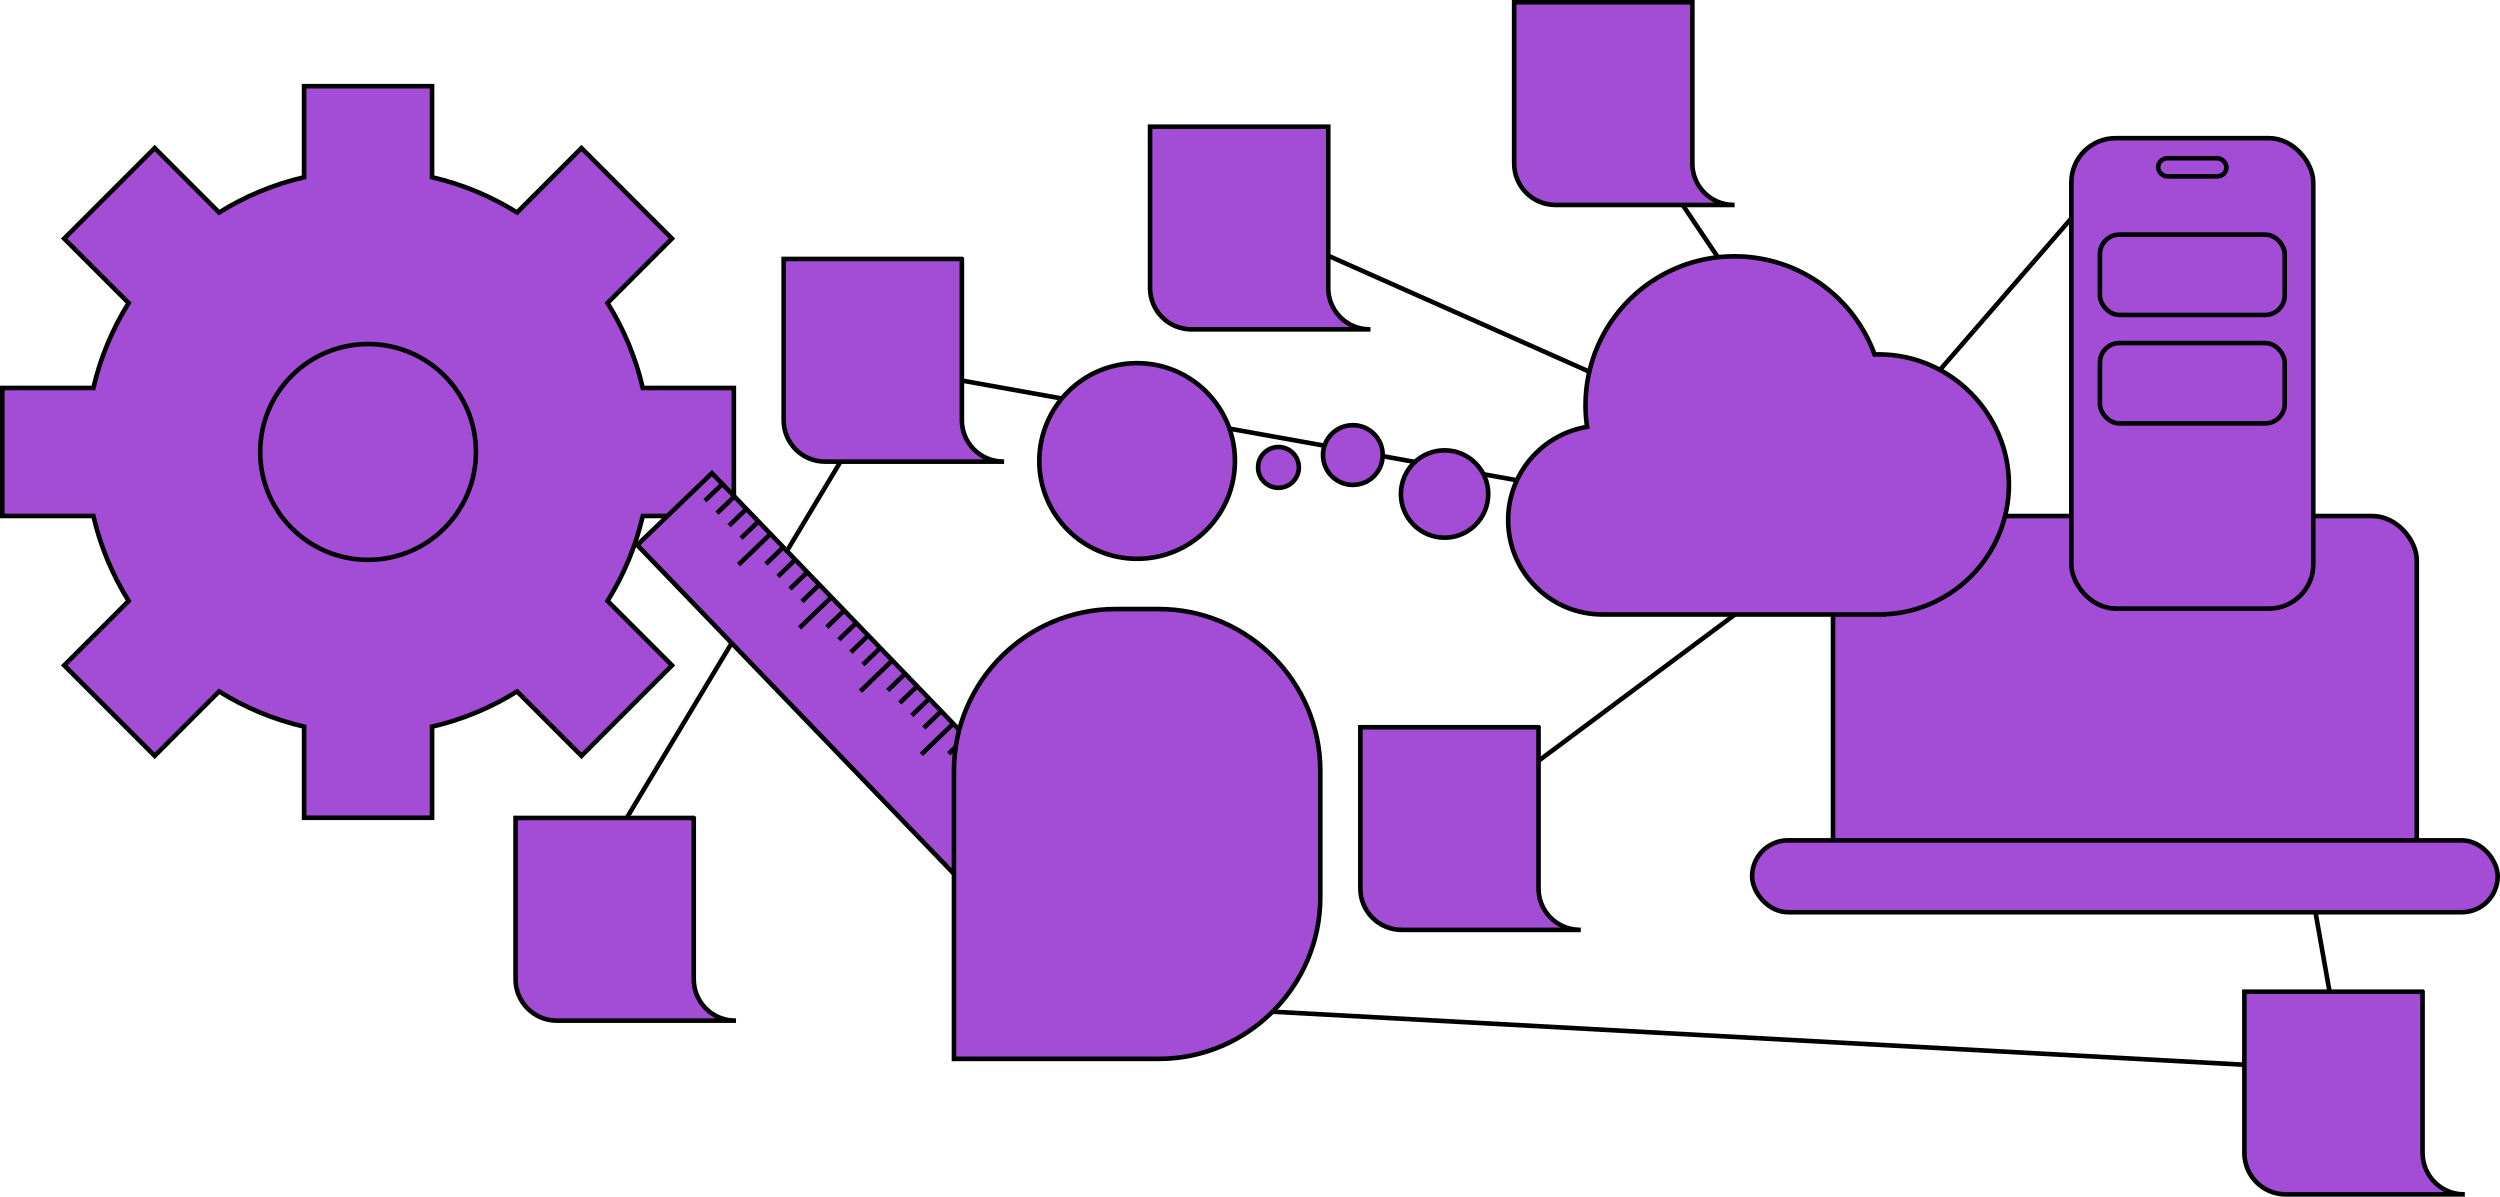
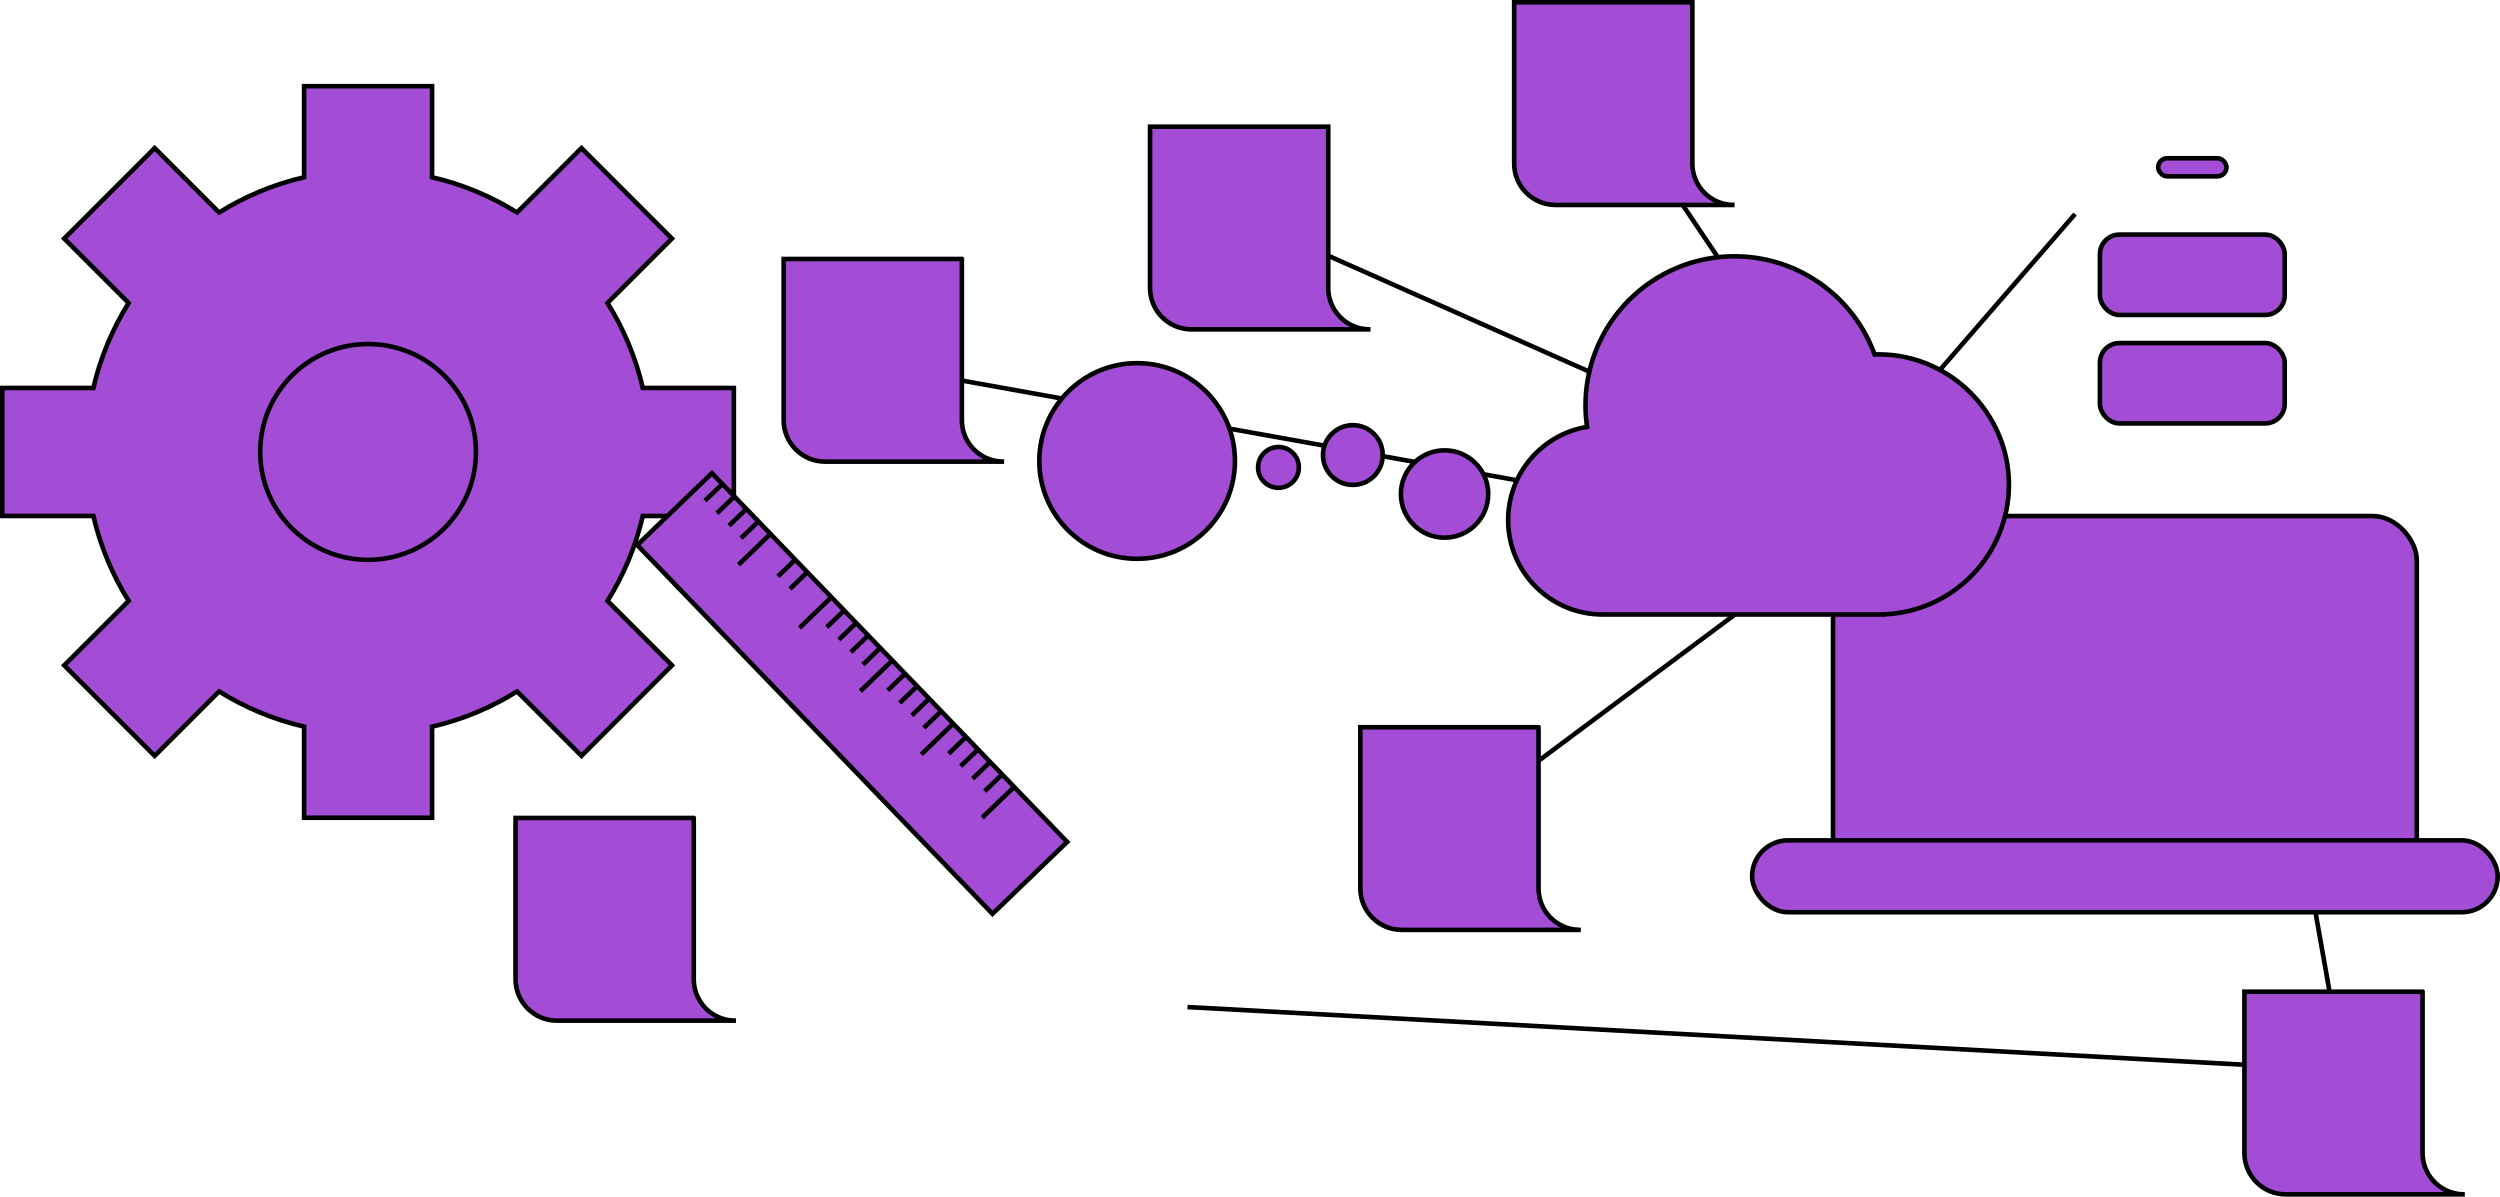
<svg xmlns="http://www.w3.org/2000/svg" id="Layer_2" viewBox="0 0 1535.98 735.22">
  <g id="Layer_1-2">
    <g>
-       <line x1="539.5" y1="245.14" x2="353.55" y2="555.07" fill="none" stroke="#000" stroke-miterlimit="10" stroke-width="2.83" />
      <g>
        <path d="M450.87,316.98v-78.62h-55.95c-4.35-18.76-11.76-36.34-21.66-52.22l39.58-39.58-55.59-55.59-39.58,39.58c-15.87-9.9-33.46-17.3-52.22-21.66V52.95h-78.62v55.95c-18.76,4.35-36.35,11.76-52.22,21.66l-39.58-39.58-55.59,55.59,39.58,39.58c-9.9,15.87-17.3,33.46-21.66,52.22H1.42v78.62H57.37c4.35,18.76,11.76,36.35,21.66,52.22l-39.58,39.58,55.59,55.59,39.58-39.58c15.87,9.9,33.46,17.3,52.22,21.66v55.95h78.62v-55.95c18.76-4.35,36.35-11.76,52.22-21.66l39.58,39.58,55.59-55.59-39.58-39.58c9.9-15.87,17.3-33.46,21.66-52.22h55.95Z" fill="#a34dd6" fill-rule="evenodd" stroke="#000" stroke-miterlimit="10" stroke-width="2.83" />
        <circle cx="226.14" cy="277.67" r="66.29" fill="#a34dd6" stroke="#000" stroke-miterlimit="10" stroke-width="2.83" />
      </g>
      <g>
        <rect x="366.24" y="394.24" width="314.61" height="63.7" transform="translate(467.23 -246.58) rotate(46.07)" fill="#a34dd6" stroke="#000" stroke-miterlimit="10" stroke-width="2.83" />
        <g>
          <g>
            <line x1="443.67" y1="297.47" x2="433.12" y2="307.63" fill="none" stroke="#000" stroke-miterlimit="10" stroke-width="2.83" />
            <line x1="451.06" y1="305.14" x2="440.51" y2="315.31" fill="none" stroke="#000" stroke-miterlimit="10" stroke-width="2.83" />
            <line x1="458.46" y1="312.82" x2="447.9" y2="322.98" fill="none" stroke="#000" stroke-miterlimit="10" stroke-width="2.83" />
            <line x1="465.85" y1="320.49" x2="455.3" y2="330.66" fill="none" stroke="#000" stroke-miterlimit="10" stroke-width="2.83" />
            <line x1="473.24" y1="328.17" x2="453.75" y2="346.94" fill="none" stroke="#000" stroke-miterlimit="10" stroke-width="2.83" />
          </g>
          <g>
-             <line x1="481.1" y1="336.33" x2="470.55" y2="346.49" fill="none" stroke="#000" stroke-miterlimit="10" stroke-width="2.83" />
            <line x1="488.49" y1="344" x2="477.94" y2="354.17" fill="none" stroke="#000" stroke-miterlimit="10" stroke-width="2.83" />
            <line x1="495.88" y1="351.68" x2="485.33" y2="361.84" fill="none" stroke="#000" stroke-miterlimit="10" stroke-width="2.83" />
-             <line x1="503.28" y1="359.35" x2="492.72" y2="369.52" fill="none" stroke="#000" stroke-miterlimit="10" stroke-width="2.83" />
            <line x1="510.67" y1="367.03" x2="491.18" y2="385.8" fill="none" stroke="#000" stroke-miterlimit="10" stroke-width="2.83" />
          </g>
          <g>
            <line x1="518.53" y1="375.19" x2="507.97" y2="385.35" fill="none" stroke="#000" stroke-miterlimit="10" stroke-width="2.83" />
            <line x1="525.92" y1="382.86" x2="515.37" y2="393.02" fill="none" stroke="#000" stroke-miterlimit="10" stroke-width="2.83" />
            <line x1="533.31" y1="390.54" x2="522.76" y2="400.7" fill="none" stroke="#000" stroke-miterlimit="10" stroke-width="2.83" />
            <line x1="540.7" y1="398.21" x2="530.15" y2="408.37" fill="none" stroke="#000" stroke-miterlimit="10" stroke-width="2.83" />
            <line x1="548.1" y1="405.88" x2="528.61" y2="424.66" fill="none" stroke="#000" stroke-miterlimit="10" stroke-width="2.83" />
          </g>
          <g>
            <line x1="555.95" y1="414.04" x2="545.4" y2="424.21" fill="none" stroke="#000" stroke-miterlimit="10" stroke-width="2.83" />
            <line x1="563.35" y1="421.72" x2="552.79" y2="431.88" fill="none" stroke="#000" stroke-miterlimit="10" stroke-width="2.83" />
            <line x1="570.74" y1="429.39" x2="560.19" y2="439.56" fill="none" stroke="#000" stroke-miterlimit="10" stroke-width="2.83" />
            <line x1="578.13" y1="437.07" x2="567.58" y2="447.23" fill="none" stroke="#000" stroke-miterlimit="10" stroke-width="2.83" />
            <line x1="585.52" y1="444.74" x2="566.04" y2="463.51" fill="none" stroke="#000" stroke-miterlimit="10" stroke-width="2.83" />
          </g>
          <g>
            <line x1="593.38" y1="452.9" x2="582.83" y2="463.07" fill="none" stroke="#000" stroke-miterlimit="10" stroke-width="2.83" />
            <line x1="600.77" y1="460.58" x2="590.22" y2="470.74" fill="none" stroke="#000" stroke-miterlimit="10" stroke-width="2.83" />
            <line x1="608.17" y1="468.25" x2="597.61" y2="478.42" fill="none" stroke="#000" stroke-miterlimit="10" stroke-width="2.83" />
            <line x1="615.56" y1="475.93" x2="605.01" y2="486.09" fill="none" stroke="#000" stroke-miterlimit="10" stroke-width="2.83" />
            <line x1="622.95" y1="483.6" x2="603.46" y2="502.37" fill="none" stroke="#000" stroke-miterlimit="10" stroke-width="2.83" />
          </g>
        </g>
      </g>
      <line x1="1439.64" y1="656.49" x2="1415.07" y2="518.03" fill="none" stroke="#000" stroke-miterlimit="10" stroke-width="2.83" />
      <line x1="729.59" y1="618.73" x2="1416.27" y2="656.22" fill="none" stroke="#000" stroke-miterlimit="10" stroke-width="2.83" />
      <line x1="1112.33" y1="327.48" x2="582.59" y2="232.32" fill="none" stroke="#000" stroke-miterlimit="10" stroke-width="2.83" />
      <line x1="1133.64" y1="298.18" x2="780.03" y2="141.11" fill="none" stroke="#000" stroke-miterlimit="10" stroke-width="2.83" />
      <line x1="1157.88" y1="266.49" x2="1274.89" y2="131.52" fill="none" stroke="#000" stroke-miterlimit="10" stroke-width="2.83" />
      <line x1="1140.3" y1="322.15" x2="879.24" y2="516.62" fill="none" stroke="#000" stroke-miterlimit="10" stroke-width="2.83" />
      <line x1="991.12" y1="62.42" x2="1141.63" y2="286.19" fill="none" stroke="#000" stroke-miterlimit="10" stroke-width="2.83" />
      <path d="M590.96,159.1v99.09c0,13.75,10.91,24.94,24.55,25.4v.02h-108.61c-14.04,0-25.42-11.38-25.42-25.42v-99.09h109.48Z" fill="#a34dd6" fill-rule="evenodd" stroke="#000" stroke-miterlimit="10" stroke-width="2.83" />
      <path d="M816.06,77.85v99.09c0,13.75,10.91,24.94,24.55,25.4v.02h-108.61c-14.04,0-25.42-11.38-25.42-25.42V77.85h109.48Z" fill="#a34dd6" fill-rule="evenodd" stroke="#000" stroke-miterlimit="10" stroke-width="2.83" />
      <path d="M1039.77,1.42V100.5c0,13.75,10.91,24.94,24.55,25.4v.02h-108.61c-14.04,0-25.42-11.38-25.42-25.42V1.42h109.48Z" fill="#a34dd6" fill-rule="evenodd" stroke="#000" stroke-miterlimit="10" stroke-width="2.83" />
      <path d="M945.27,446.8v99.09c0,13.75,10.91,24.94,24.55,25.4v.02h-108.61c-14.04,0-25.42-11.38-25.42-25.42v-99.09h109.48Z" fill="#a34dd6" fill-rule="evenodd" stroke="#000" stroke-miterlimit="10" stroke-width="2.83" />
      <path d="M426.24,502.57v99.09c0,13.75,10.91,24.94,24.55,25.4v.02h-108.61c-14.04,0-25.42-11.38-25.42-25.42v-99.09h109.48Z" fill="#a34dd6" fill-rule="evenodd" stroke="#000" stroke-miterlimit="10" stroke-width="2.83" />
      <path d="M1488.41,609.3v99.09c0,13.75,10.91,24.94,24.55,25.4v.02h-108.61c-14.04,0-25.42-11.38-25.42-25.42v-99.09h109.48Z" fill="#a34dd6" fill-rule="evenodd" stroke="#000" stroke-miterlimit="10" stroke-width="2.83" />
      <rect x="1126.19" y="317.06" width="358.66" height="234.76" rx="27.18" ry="27.18" fill="#a34dd6" stroke="#000" stroke-miterlimit="10" stroke-width="2.83" />
      <rect x="1076.48" y="516.3" width="458.09" height="44.16" rx="22.08" ry="22.08" fill="#a34dd6" stroke="#000" stroke-miterlimit="10" stroke-width="2.83" />
      <g>
        <g>
-           <rect x="1272.62" y="84.89" width="148.64" height="289.01" rx="27.18" ry="27.18" fill="#a34dd6" stroke="#000" stroke-miterlimit="10" stroke-width="2.83" />
          <rect x="1325.96" y="97.23" width="41.96" height="11.11" rx="5.55" ry="5.55" fill="#a34dd6" stroke="#000" stroke-miterlimit="10" stroke-width="2.83" />
        </g>
        <rect x="1290.17" y="144.13" width="113.54" height="49.37" rx="12" ry="12" fill="#a34dd6" stroke="#000" stroke-miterlimit="10" stroke-width="2.83" />
        <rect x="1290.17" y="210.77" width="113.54" height="49.37" rx="12" ry="12" fill="#a34dd6" stroke="#000" stroke-miterlimit="10" stroke-width="2.83" />
      </g>
      <circle cx="785.48" cy="287.17" r="12.53" fill="#a34dd6" stroke="#000" stroke-miterlimit="10" stroke-width="2.83" />
      <circle cx="831.18" cy="279.57" r="18.35" fill="#a34dd6" stroke="#000" stroke-miterlimit="10" stroke-width="2.83" />
      <circle cx="887.53" cy="303.51" r="26.83" fill="#a34dd6" stroke="#000" stroke-miterlimit="10" stroke-width="2.83" />
      <g>
        <circle cx="698.64" cy="283.22" r="60.1" fill="#a34dd6" stroke="#000" stroke-miterlimit="10" stroke-width="2.83" />
-         <path d="M711.93,374.2h-26.58c-54.58,0-99.24,44.66-99.24,99.24v177.12h125.82c54.58,0,99.24-44.66,99.24-99.24v-77.88c0-54.58-44.66-99.24-99.24-99.24Z" fill="#a34dd6" stroke="#000" stroke-miterlimit="10" stroke-width="2.83" />
      </g>
      <path d="M1154.36,217.72c-.88,0-1.76,.04-2.63,.07-12.77-35.18-46.48-60.31-86.07-60.31-50.56,0-91.54,40.98-91.54,91.54,0,4.5,.34,8.92,.97,13.25-27.51,4.55-48.5,28.43-48.5,57.24,0,32.05,25.98,58.03,58.03,58.03h172.59v-.07c42.81-1.5,77.06-36.66,77.06-79.83s-35.77-79.9-79.9-79.9Z" fill="#a34dd6" fill-rule="evenodd" stroke="#000" stroke-miterlimit="10" stroke-width="2.83" />
    </g>
  </g>
</svg>